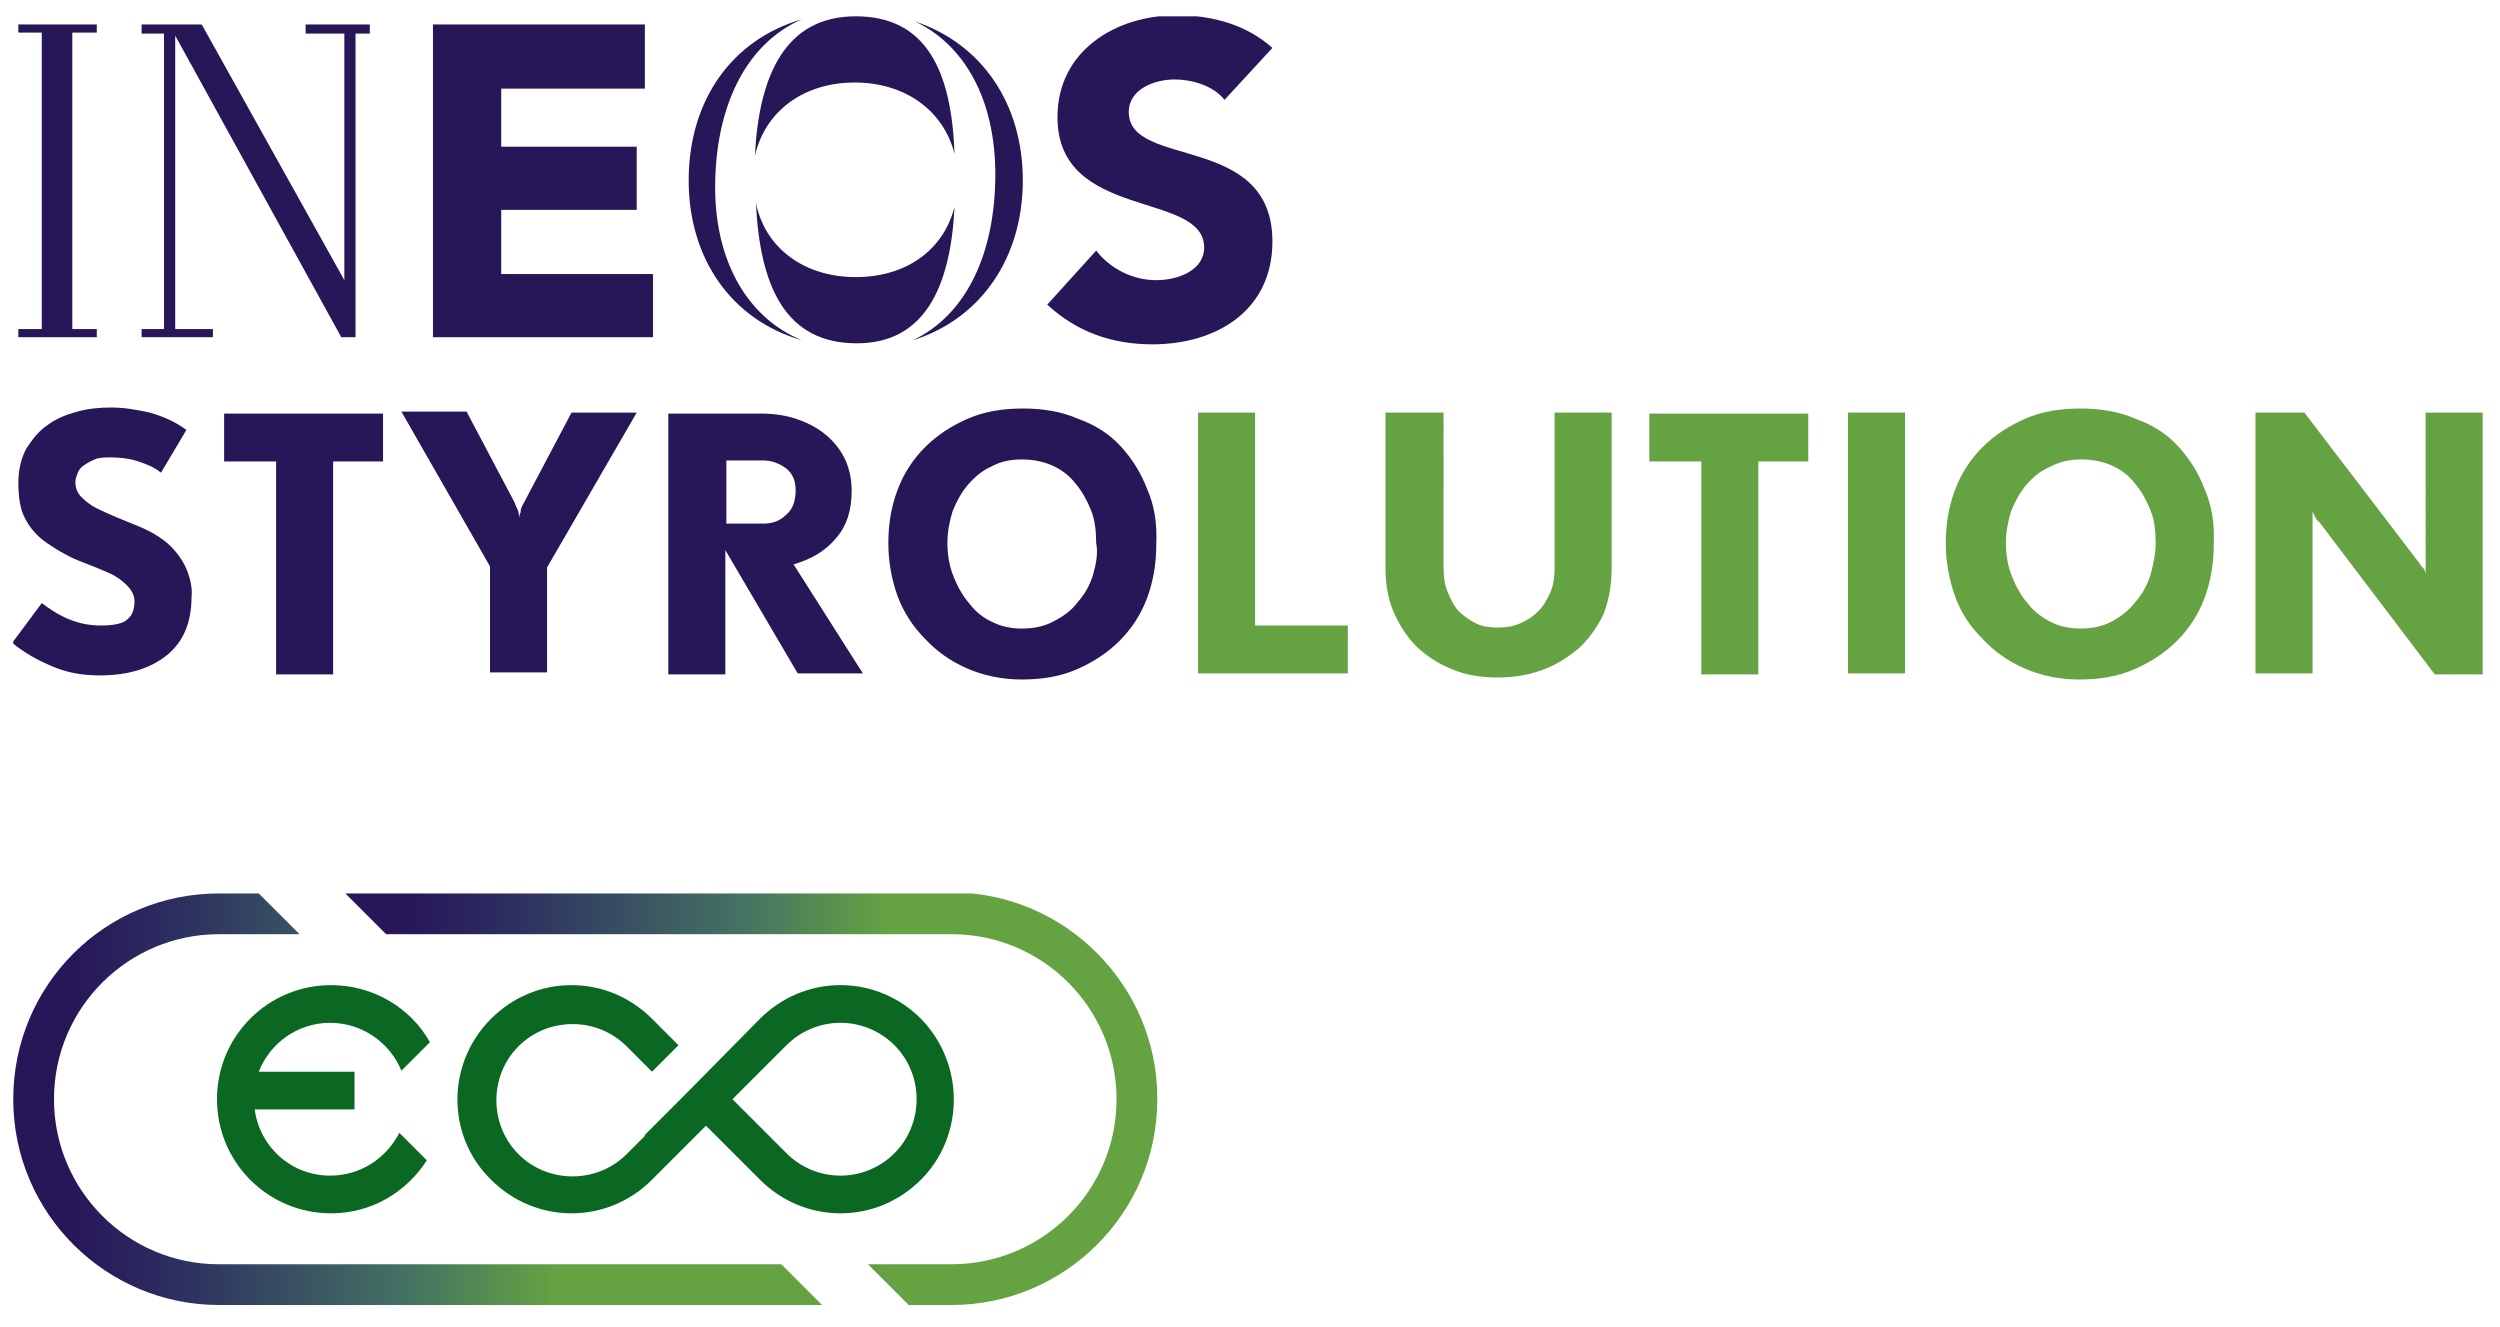
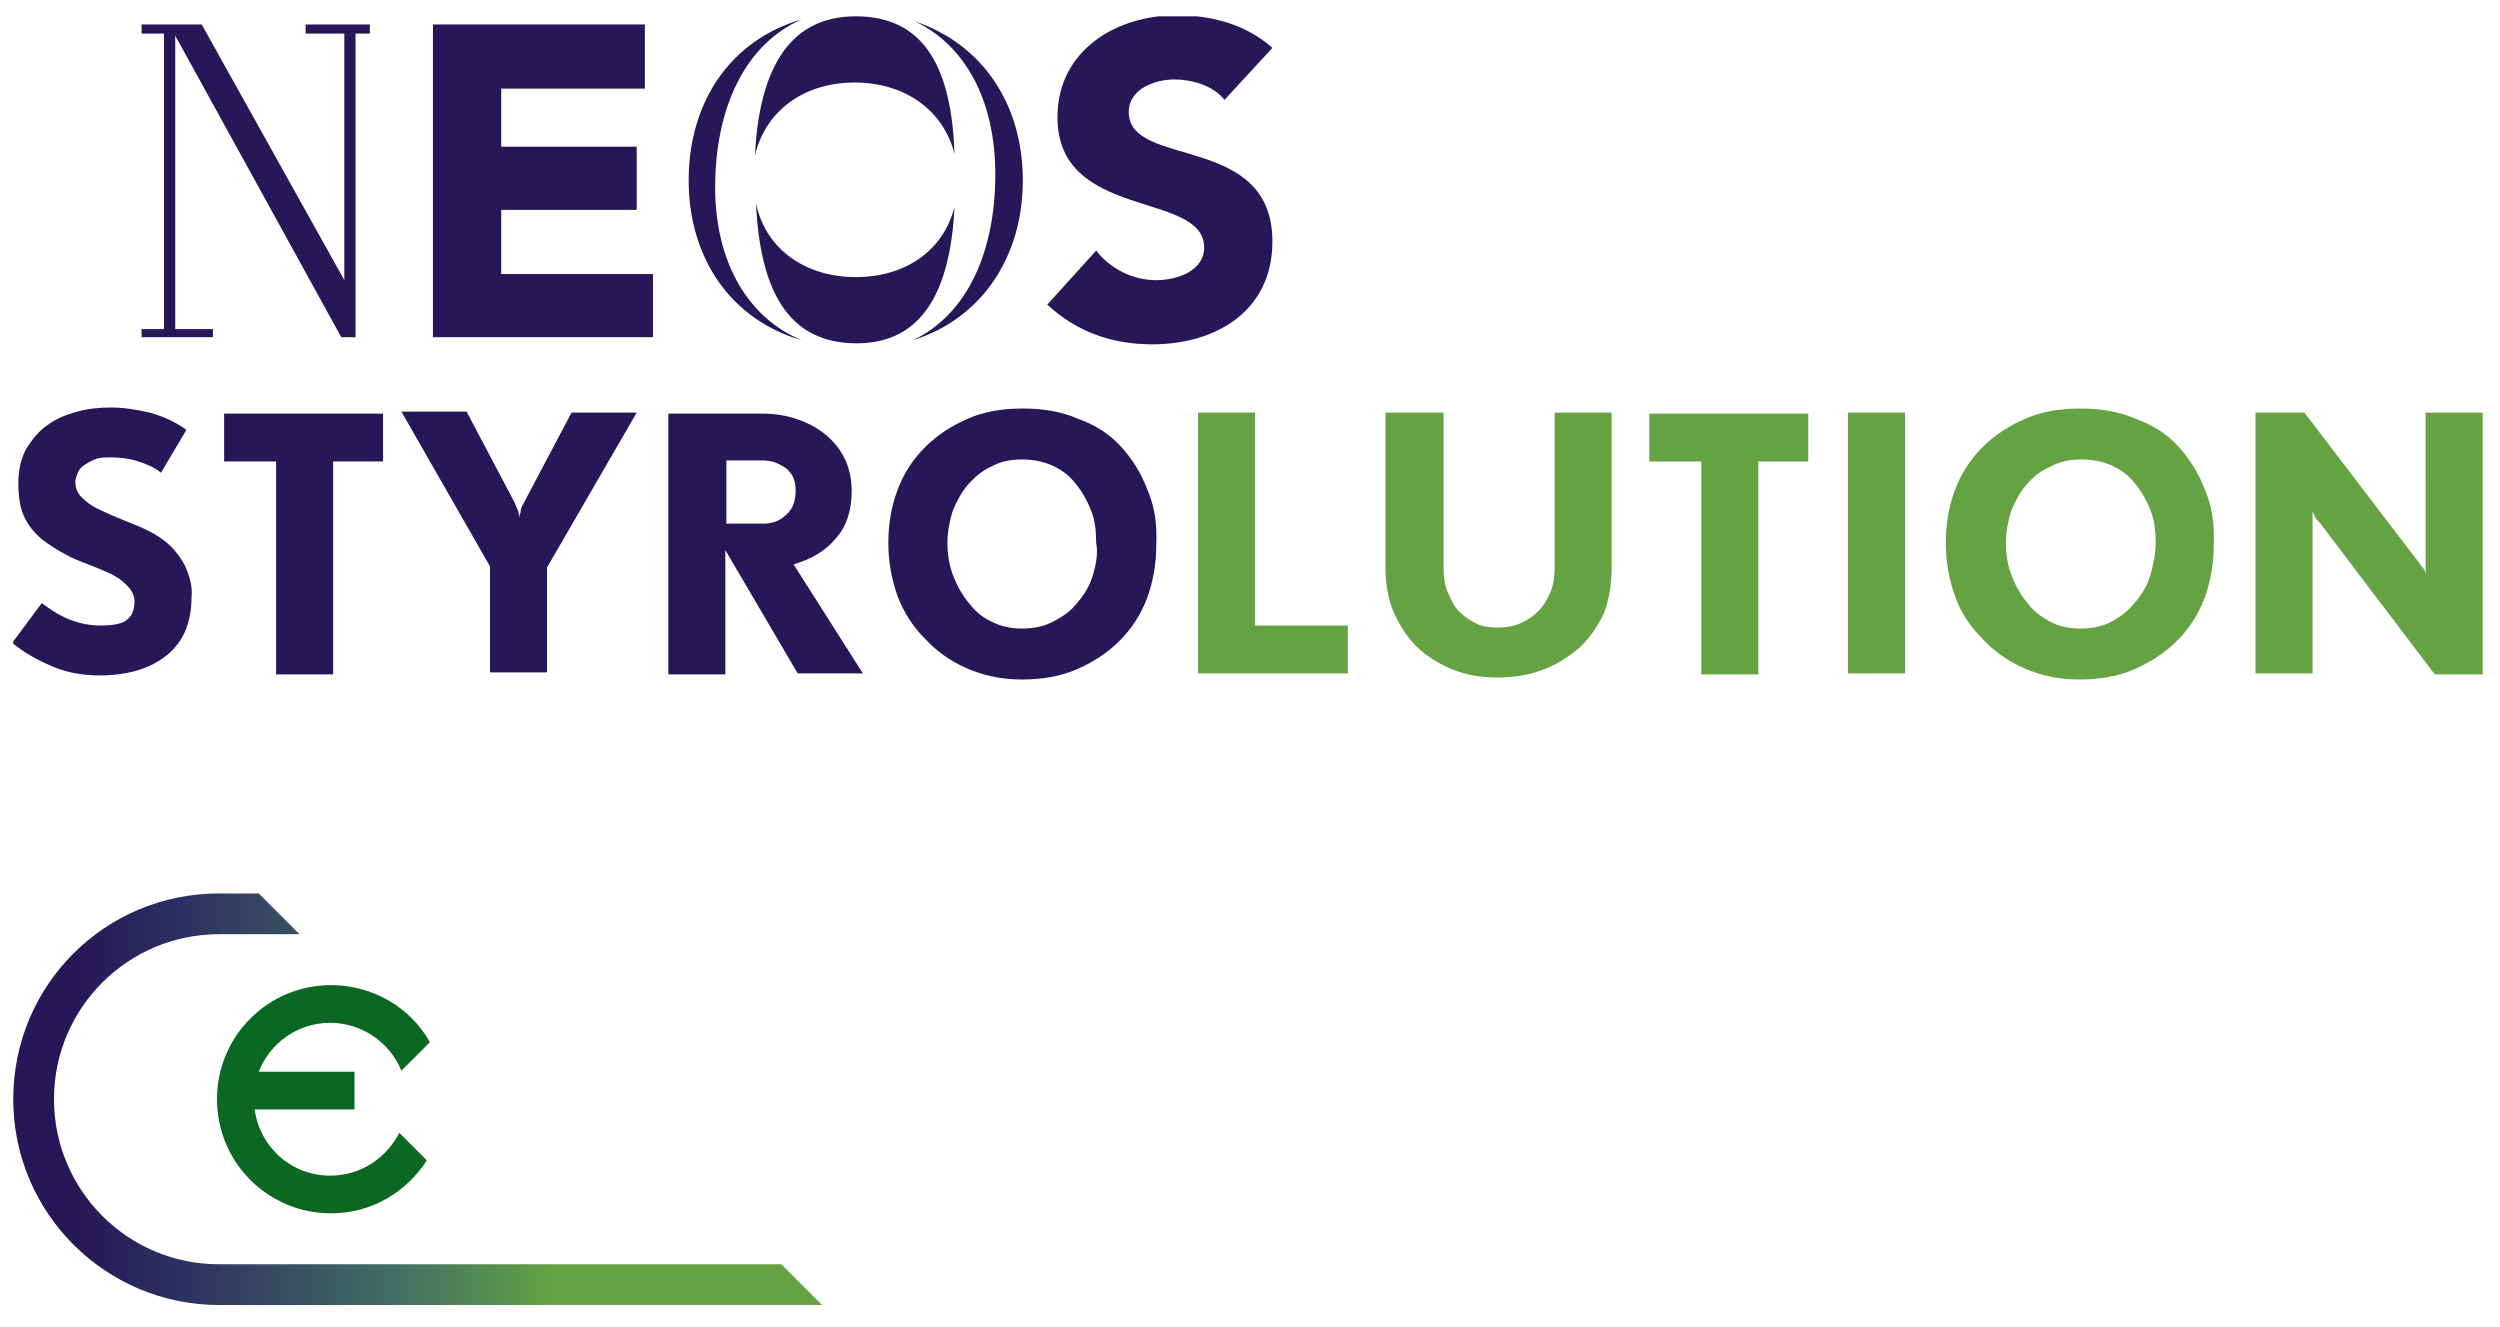
<svg xmlns="http://www.w3.org/2000/svg" xmlns:xlink="http://www.w3.org/1999/xlink" version="1.1" id="Ebene_1" x="0px" y="0px" viewBox="0 0 245.4 130.3" style="enable-background:new 0 0 245.4 130.3;" xml:space="preserve">
  <style type="text/css">
	.st0{clip-path:url(#SVGID_2_);fill:#64A242;}
	.st1{clip-path:url(#SVGID_2_);fill:#271759;}
	.st2{clip-path:url(#SVGID_4_);fill:url(#SVGID_5_);}
	.st3{clip-path:url(#SVGID_7_);fill:url(#SVGID_8_);}
	.st4{clip-path:url(#SVGID_10_);fill:#0B6822;}
</style>
  <g>
    <defs>
      <rect id="SVGID_1_" x="1.3" y="1.6" width="242.4" height="126.5" />
    </defs>
    <clipPath id="SVGID_2_">
      <use xlink:href="#SVGID_1_" style="overflow:visible;" />
    </clipPath>
    <path class="st0" d="M132.3,66.1v-4.7h-9.1V40.5h-5.6v25.6H132.3z M158.2,55.7V40.5h-5.6v15.2c0,0.9-0.1,1.7-0.4,2.4   c-0.3,0.7-0.7,1.4-1.2,1.9c-0.5,0.5-1.1,0.9-1.8,1.2c-0.7,0.3-1.4,0.4-2.2,0.4c-0.8,0-1.5-0.1-2.1-0.4c-0.6-0.3-1.2-0.7-1.7-1.2   c-0.5-0.5-0.8-1.2-1.1-1.9c-0.3-0.7-0.4-1.5-0.4-2.4V40.5H136v15.2c0,1.8,0.3,3.3,0.9,4.6c0.6,1.3,1.4,2.5,2.4,3.4   c1,0.9,2.2,1.6,3.5,2.1c1.3,0.5,2.7,0.7,4.2,0.7c1.5,0,2.9-0.2,4.3-0.7c1.4-0.5,2.5-1.2,3.6-2.1c1-0.9,1.8-2,2.5-3.4   C157.9,59,158.2,57.5,158.2,55.7 M177.5,45.3v-4.7h-15.6v4.7h5.1v20.9h5.6V45.3H177.5z M187,40.5h-5.6v25.6h5.6V40.5z M216.4,48   c-0.6-1.6-1.5-3-2.6-4.2c-1.1-1.2-2.5-2.1-4.2-2.7c-1.6-0.7-3.4-1-5.4-1c-2,0-3.8,0.3-5.4,1c-1.6,0.7-3,1.6-4.2,2.8   c-1.2,1.2-2.1,2.6-2.7,4.2c-0.6,1.6-0.9,3.3-0.9,5.2c0,1.8,0.3,3.5,0.9,5.2s1.5,3,2.7,4.2c1.1,1.2,2.5,2.2,4.1,2.9   c1.6,0.7,3.4,1.1,5.4,1.1c2,0,3.8-0.3,5.4-1c1.6-0.7,3-1.6,4.2-2.8c1.2-1.2,2.1-2.6,2.7-4.2c0.6-1.6,0.9-3.4,0.9-5.2   C217.4,51.3,217.1,49.6,216.4,48 M211.1,56.4c-0.3,1-0.8,1.9-1.5,2.7c-0.6,0.8-1.4,1.4-2.3,1.9c-0.9,0.5-2,0.7-3.1,0.7   c-1,0-2-0.2-2.8-0.6s-1.7-1-2.3-1.8c-0.7-0.8-1.2-1.7-1.6-2.7c-0.4-1-0.6-2.1-0.6-3.3c0-1.1,0.2-2.1,0.5-3.1c0.4-1,0.9-1.9,1.5-2.6   c0.7-0.8,1.4-1.4,2.4-1.8c0.9-0.5,1.9-0.7,3-0.7c1.1,0,2.1,0.2,3,0.6c0.9,0.4,1.7,1,2.3,1.8c0.6,0.7,1.1,1.6,1.5,2.6   c0.4,1,0.5,2.1,0.5,3.2C211.6,54.3,211.4,55.3,211.1,56.4 M243.7,66.1V40.5h-5.6V55v0.5c0,0.2,0,0.3,0,0.4c0,0.1,0,0.3,0,0.4   L238,56c0-0.1-0.1-0.2-0.2-0.3c-0.1-0.1-0.2-0.2-0.3-0.4l-11.3-14.8h-4.8v25.6h5.6V51.5c0-0.2,0-0.3,0-0.5c0-0.2,0-0.3,0-0.4   c0-0.1,0-0.3,0-0.4l0.2,0.4c0,0.1,0.1,0.2,0.2,0.4c0.1,0.1,0.2,0.2,0.3,0.3l11.3,14.9H243.7z" />
    <path class="st1" d="M18.4,56.1c-0.3-0.8-0.7-1.4-1.2-2c-0.5-0.6-1-1-1.6-1.4c-0.6-0.4-1.2-0.7-1.9-1c-0.7-0.3-1.5-0.6-2.2-0.9   c-0.7-0.3-1.4-0.6-2-0.9c-0.6-0.3-1.1-0.7-1.5-1.1c-0.4-0.4-0.6-0.9-0.6-1.5c0-0.3,0.1-0.5,0.2-0.8c0.1-0.3,0.3-0.6,0.6-0.8   c0.3-0.2,0.6-0.4,1.1-0.6c0.4-0.2,1-0.2,1.6-0.2c0.9,0,1.8,0.1,2.7,0.4c0.9,0.3,1.6,0.6,2.2,1.1l2.5-4.2c-1.1-0.8-2.2-1.3-3.6-1.7   c-1.3-0.3-2.6-0.5-3.8-0.5c-1.1,0-2.2,0.1-3.3,0.4c-1.1,0.3-2.1,0.7-2.9,1.3c-0.9,0.6-1.5,1.4-2.1,2.3c-0.5,0.9-0.8,2.1-0.8,3.4   c0,1,0.1,1.9,0.3,2.6c0.2,0.7,0.6,1.4,1,1.9c0.4,0.5,0.9,1,1.5,1.4c0.6,0.4,1.2,0.8,1.8,1.1c0.5,0.3,1.2,0.6,2,0.9   c0.8,0.3,1.5,0.6,2.2,0.9c0.7,0.3,1.3,0.7,1.8,1.2c0.5,0.5,0.8,1,0.8,1.6c0,0.8-0.2,1.4-0.7,1.8c-0.4,0.4-1.3,0.6-2.6,0.6   c-1.1,0-2.1-0.2-3.1-0.6c-1-0.4-1.9-1-2.7-1.6l-2.9,3.9c1.2,1,2.5,1.7,3.9,2.3c1.4,0.6,2.9,0.9,4.7,0.9c2.8,0,5-0.7,6.6-2   c1.6-1.3,2.4-3.2,2.4-5.7C18.9,57.8,18.7,56.9,18.4,56.1 M37.6,45.3v-4.7H22v4.7h5.1v20.9h5.6V45.3H37.6z M62.5,40.5h-6.4l-4.7,8.9   c-0.2,0.3-0.3,0.6-0.3,0.9c-0.1,0.2-0.1,0.3-0.1,0.5c0-0.1-0.1-0.3-0.1-0.5c0-0.1-0.1-0.3-0.2-0.5c-0.1-0.2-0.1-0.3-0.2-0.5   l-4.7-8.9h-6.4l8.7,15.2v10.4h5.6V55.7L62.5,40.5z M84.7,66.1l-6.8-10.7c1.7-0.5,3.1-1.3,4.1-2.5c1.1-1.2,1.6-2.8,1.6-4.7   c0-1.1-0.2-2.1-0.6-3c-0.4-0.9-1-1.7-1.8-2.4c-0.8-0.7-1.7-1.2-2.8-1.6c-1.1-0.4-2.3-0.6-3.6-0.6h-9.2v25.6h5.6V54l7.1,12.1H84.7z    M77.2,50.5c-0.6,0.6-1.3,0.9-2.3,0.9h-3.6v-6.2h3.6c0.9,0,1.6,0.3,2.3,0.8c0.6,0.5,0.9,1.2,0.9,2.1C78.1,49.2,77.8,50,77.2,50.5    M112.6,48c-0.6-1.6-1.5-3-2.6-4.2c-1.1-1.2-2.5-2.1-4.2-2.7c-1.6-0.7-3.4-1-5.4-1c-2,0-3.8,0.3-5.4,1c-1.6,0.7-3,1.6-4.2,2.8   c-1.2,1.2-2.1,2.6-2.7,4.2c-0.6,1.6-0.9,3.3-0.9,5.2c0,1.8,0.3,3.5,0.9,5.2c0.6,1.6,1.5,3,2.7,4.2c1.1,1.2,2.5,2.2,4.1,2.9   c1.6,0.7,3.4,1.1,5.4,1.1s3.8-0.3,5.4-1c1.6-0.7,3-1.6,4.2-2.8c1.2-1.2,2.1-2.6,2.7-4.2c0.6-1.6,0.9-3.4,0.9-5.2   C113.6,51.3,113.3,49.6,112.6,48 M107.3,56.4c-0.3,1-0.8,1.9-1.5,2.7c-0.6,0.8-1.4,1.4-2.4,1.9c-0.9,0.5-2,0.7-3.1,0.7   c-1,0-2-0.2-2.8-0.6c-0.9-0.4-1.7-1-2.3-1.8c-0.7-0.8-1.2-1.7-1.6-2.7c-0.4-1-0.6-2.1-0.6-3.3c0-1.1,0.2-2.1,0.5-3.1   c0.4-1,0.9-1.9,1.5-2.6c0.7-0.8,1.4-1.4,2.3-1.8c0.9-0.5,1.9-0.7,3-0.7c1.1,0,2.1,0.2,3,0.6c0.9,0.4,1.7,1,2.3,1.8   c0.6,0.7,1.1,1.6,1.5,2.6c0.4,1,0.5,2.1,0.5,3.2C107.8,54.3,107.6,55.3,107.3,56.4" />
    <polygon class="st1" points="42.5,2.4 63.3,2.4 63.3,8.7 49.2,8.7 49.2,14.4 62.5,14.4 62.5,20.6 49.2,20.6 49.2,26.9 64.1,26.9    64.1,33.1 42.5,33.1  " />
-     <path class="st1" d="M120.2,9.8c-1.1-1.4-3.2-2-4.9-2c-1.9,0-4.5,0.9-4.5,3.2c0,5.6,14.1,2,14.1,12.7c0,6.8-5.5,10.1-11.8,10.1   c-3.9,0-7.4-1.2-10.3-3.9l4.8-5.3c1.4,1.8,3.6,2.9,5.9,2.9c2.2,0,4.7-1,4.7-3.2c0-5.6-14.4-2.6-14.4-12.8c0-6.5,5.7-10,11.7-10   c3.5,0,6.8,0.9,9.4,3.2L120.2,9.8z" />
+     <path class="st1" d="M120.2,9.8c-1.1-1.4-3.2-2-4.9-2c-1.9,0-4.5,0.9-4.5,3.2c0,5.6,14.1,2,14.1,12.7c0,6.8-5.5,10.1-11.8,10.1   c-3.9,0-7.4-1.2-10.3-3.9l4.8-5.3c1.4,1.8,3.6,2.9,5.9,2.9c2.2,0,4.7-1,4.7-3.2c0-5.6-14.4-2.6-14.4-12.8c0-6.5,5.7-10,11.7-10   c3.5,0,6.8,0.9,9.4,3.2L120.2,9.8" />
    <path class="st1" d="M70.2,18.4c0-7.9,3-14.1,8.5-16.5c-6.9,2-11.1,8-11.1,15.8c0,7.7,4.2,13.7,11.1,15.7   C73.4,31.2,70.2,25.7,70.2,18.4 M89.8,2.1c4.9,2.3,7.9,7.7,7.9,15c0,7.7-2.8,13.8-8.1,16.3c6.7-2.1,10.8-8.1,10.8-15.7   C100.4,10.2,96.4,4.3,89.8,2.1 M93.7,20.3c-1.1,4.3-4.8,6.9-9.7,6.9c-5,0-8.9-2.8-9.8-7.3c0.4,8.4,3,13.8,9.9,13.8   C90.7,33.7,93.3,28.3,93.7,20.3 M84,1.6c-6.8,0-9.5,5.6-9.9,13.7c1-4.4,4.8-7.2,9.8-7.2c4.9,0,8.7,2.7,9.8,7   C93.4,6.9,90.9,1.6,84,1.6" />
    <polygon class="st1" points="13.9,33.1 13.9,32.3 16.1,32.3 16.1,3.3 13.9,3.3 13.9,2.4 19.8,2.4 33.8,27.5 33.8,3.3 30,3.3    30,2.4 36.3,2.4 36.3,3.3 34.9,3.3 34.9,33.1 33.5,33.1 17.2,3.5 17.2,32.3 20.9,32.3 20.9,33.1  " />
-     <polygon class="st1" points="1.8,2.4 1.8,3.2 4.1,3.2 4.1,32.3 1.8,32.3 1.8,33.1 9.5,33.1 9.5,32.3 7.1,32.3 7.1,3.2 9.5,3.2    9.5,2.4  " />
  </g>
  <g>
    <defs>
-       <path id="SVGID_3_" d="M33.9,87.7l4,4h55.5c9,0,16.2,7.3,16.2,16.2c0,9-7.3,16.2-16.2,16.2h-8.2l4,4h4.2c11.1,0,20.2-9,20.2-20.2    v-0.1c0-11.1-9.1-20.2-20.2-20.2H33.9z" />
-     </defs>
+       </defs>
    <clipPath id="SVGID_4_">
      <use xlink:href="#SVGID_3_" style="overflow:visible;" />
    </clipPath>
    <linearGradient id="SVGID_5_" gradientUnits="userSpaceOnUse" x1="-847.505" y1="601.33" x2="-846.505" y2="601.33" gradientTransform="matrix(-79.678 0 0 79.678 -67413.539 -47804.594)">
      <stop offset="0" style="stop-color:#64A242" />
      <stop offset="0.335" style="stop-color:#64A242" />
      <stop offset="0.51" style="stop-color:#457363" />
      <stop offset="0.797" style="stop-color:#2C2F61" />
      <stop offset="0.925" style="stop-color:#271759" />
      <stop offset="1" style="stop-color:#271759" />
    </linearGradient>
    <rect x="33.9" y="87.7" class="st2" width="79.7" height="40.4" />
  </g>
  <g>
    <defs>
      <path id="SVGID_6_" d="M21.5,87.7c-11.2,0-20.2,9-20.2,20.2v0c0,11.2,9.1,20.2,20.2,20.2h59.2l-4-4H21.5c-9,0-16.2-7.3-16.2-16.2    c0-9,7.3-16.2,16.2-16.2h7.9l-4-4H21.5z" />
    </defs>
    <clipPath id="SVGID_7_">
      <use xlink:href="#SVGID_6_" style="overflow:visible;" />
    </clipPath>
    <linearGradient id="SVGID_8_" gradientUnits="userSpaceOnUse" x1="-847.546" y1="601.306" x2="-846.546" y2="601.306" gradientTransform="matrix(-79.367 0 0 79.367 -67186.469 -47615.957)">
      <stop offset="0" style="stop-color:#64A242" />
      <stop offset="0.335" style="stop-color:#64A242" />
      <stop offset="0.51" style="stop-color:#457363" />
      <stop offset="0.797" style="stop-color:#2C2F61" />
      <stop offset="0.925" style="stop-color:#271759" />
      <stop offset="1" style="stop-color:#271759" />
    </linearGradient>
    <rect x="1.3" y="87.7" class="st3" width="79.4" height="40.4" />
  </g>
  <g>
    <defs>
      <rect id="SVGID_9_" x="1.3" y="1.6" width="242.4" height="126.5" />
    </defs>
    <clipPath id="SVGID_10_">
      <use xlink:href="#SVGID_9_" style="overflow:visible;" />
    </clipPath>
-     <path class="st4" d="M90.4,100c-2.1-2.1-4.9-3.3-7.9-3.3c-3,0-5.8,1.2-7.9,3.3l-7.6,7.7l-3.7,3.7c0,0,0,0,0,0.1l-1.8,1.8   c-2.9,2.9-7.7,2.9-10.6,0c-2.9-2.9-2.9-7.7,0-10.6c2.9-2.9,7.7-2.9,10.6,0l2.5,2.5l2.6-2.6L64,100c-2.1-2.1-4.9-3.3-7.9-3.3   c-3,0-5.8,1.2-7.9,3.3c-4.4,4.4-4.4,11.5,0,15.8c2.1,2.1,4.9,3.3,7.9,3.3c3,0,5.8-1.2,7.9-3.3c0.8-0.8,1.3-1.3,1.7-1.7l3.6-3.6   l5.3,5.3c2.1,2.1,4.9,3.3,7.9,3.3c3,0,5.8-1.2,7.9-3.3C94.7,111.5,94.7,104.4,90.4,100 M87.8,113.2c-1.4,1.4-3.3,2.2-5.3,2.2   c-2,0-3.9-0.8-5.3-2.2l-1.6-1.6c0,0,0,0-0.1-0.1l-3.6-3.6l5.3-5.3c1.4-1.4,3.3-2.2,5.3-2.2c2,0,3.9,0.8,5.3,2.2   C90.7,105.5,90.7,110.3,87.8,113.2" />
    <path class="st4" d="M32.4,115.4c-3.8,0-6.9-2.8-7.4-6.5h9.8v-3.7h-9.4c1.1-2.8,3.8-4.8,7-4.8c3.2,0,5.9,2,7,4.7l2.8-2.8   c-1.9-3.4-5.6-5.6-9.7-5.6c-6.2,0-11.2,5-11.2,11.2c0,6.2,5,11.2,11.2,11.2c4,0,7.4-2.1,9.4-5.2l-2.7-2.7   C37.9,113.7,35.4,115.4,32.4,115.4" />
  </g>
</svg>